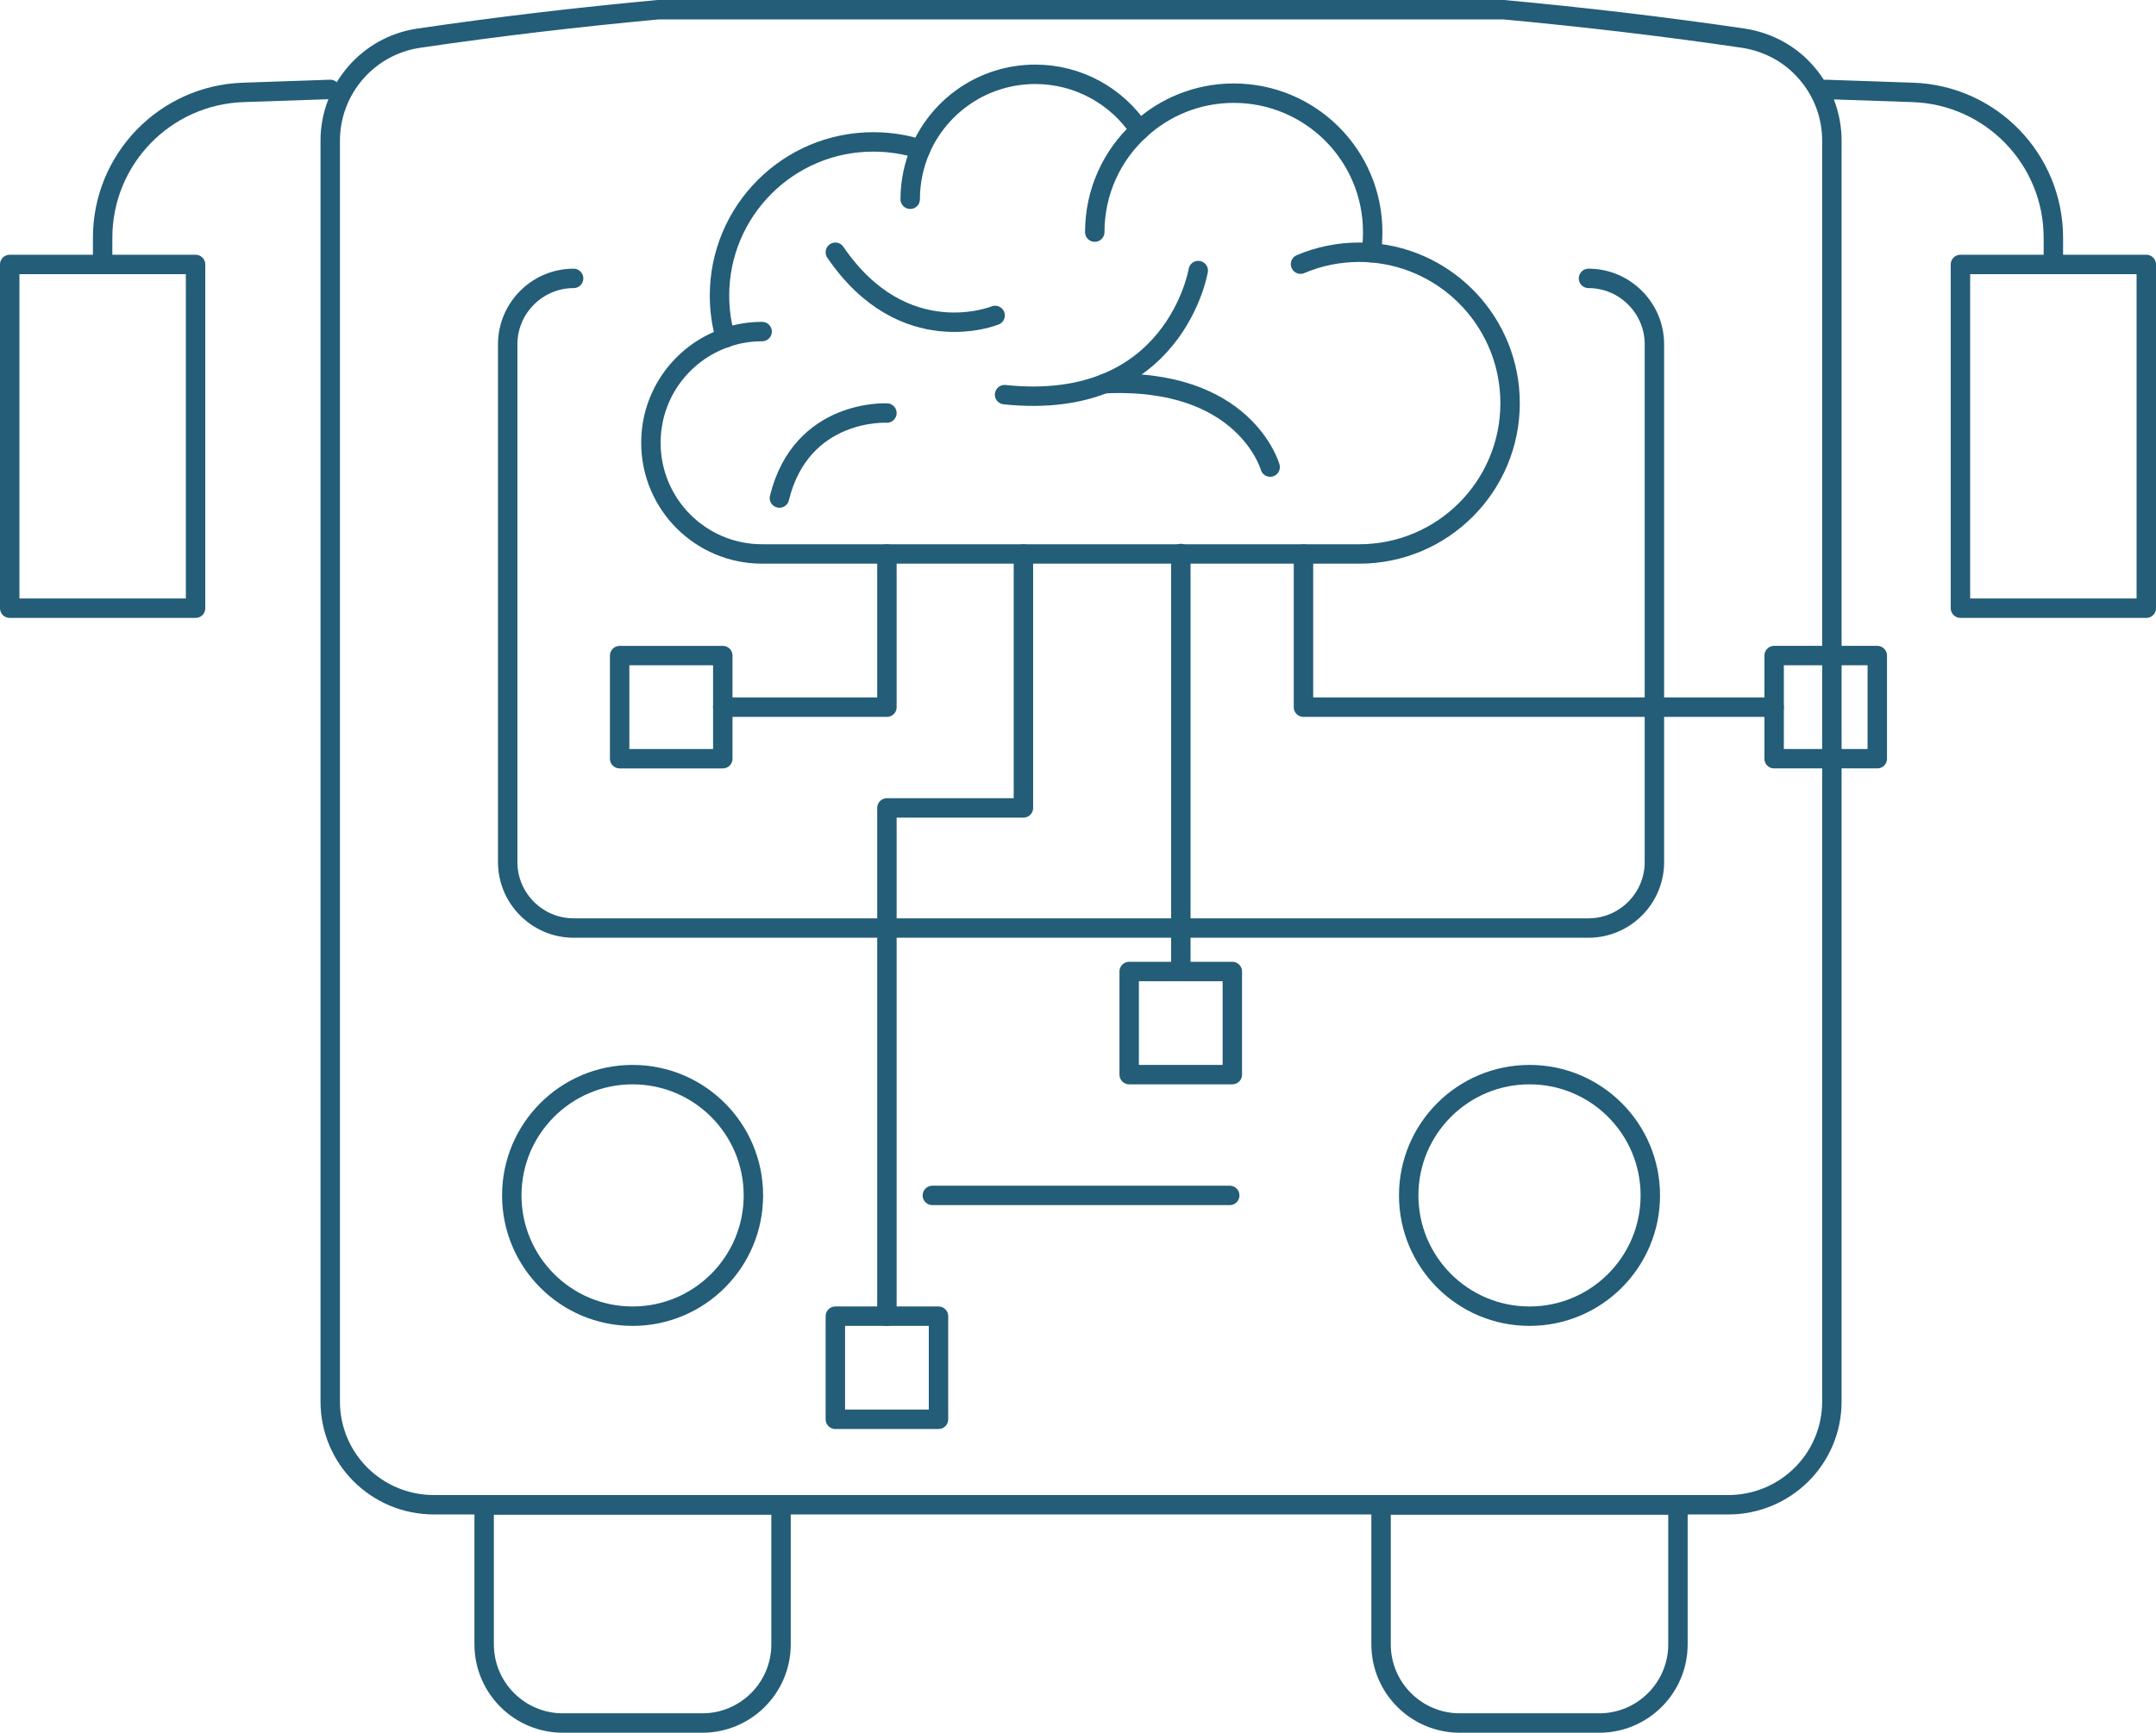
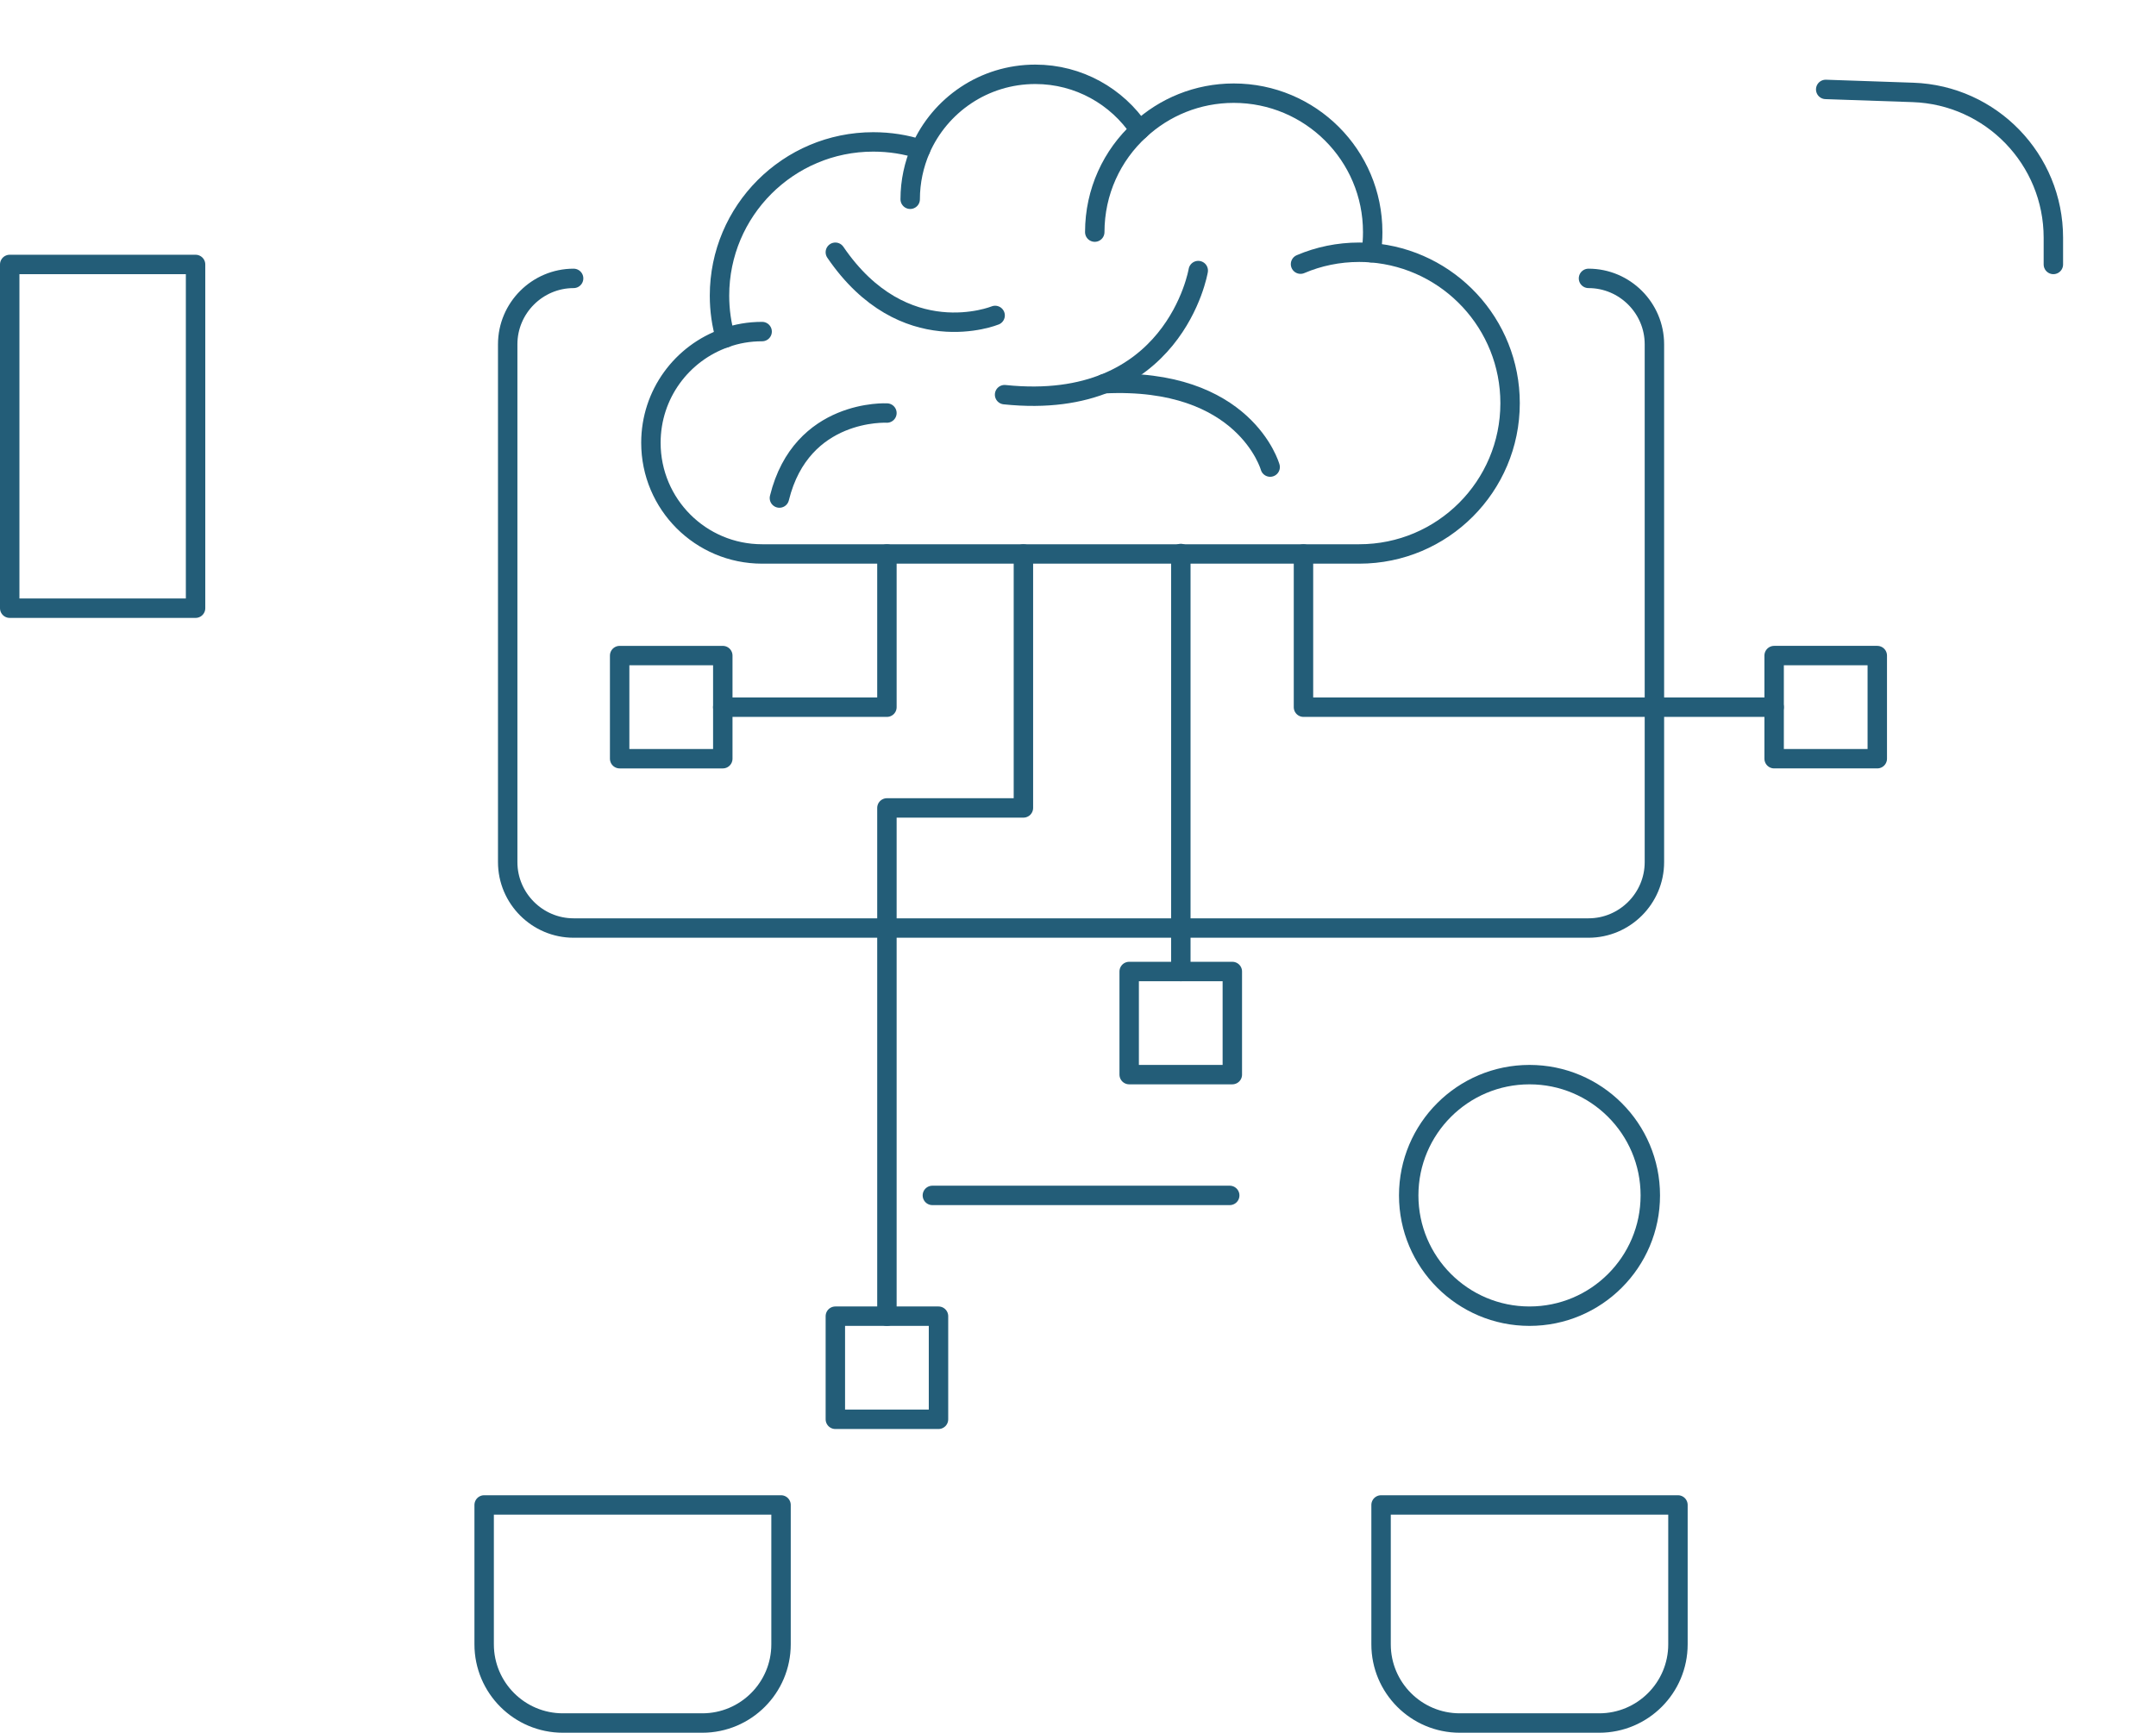
<svg xmlns="http://www.w3.org/2000/svg" id="Ebene_1" version="1.1" viewBox="0 0 222 178.459">
  <defs>
    <style>
      .st0 {
        fill: none;
        stroke: #235d78;
        stroke-linecap: round;
        stroke-linejoin: round;
        stroke-width: 2px;
      }
    </style>
  </defs>
  <g>
-     <path class="st0" d="M154.85,1c8.233.763,16.466,1.727,24.659,2.932,2.611.402,4.9,1.687,6.506,3.574,1.647,1.888,2.611,4.337,2.611,6.988v129.843c0,5.904-4.779,10.643-10.683,10.643H44.686c-5.904,0-10.683-4.739-10.683-10.643V14.494c0-5.301,3.896-9.799,9.117-10.563,8.193-1.205,16.426-2.169,24.659-2.932h87.071Z" />
    <rect class="st0" x="1" y="27.237" width="19.137" height="35.403" transform="translate(21.137 89.877) rotate(-180)" />
-     <path class="st0" d="M10.568,27.237v-2.75c0-8.072,6.397-14.692,14.464-14.969l8.978-.308" />
-     <rect class="st0" x="201.863" y="27.237" width="19.137" height="35.403" />
    <path class="st0" d="M211.432,27.237v-2.75c0-8.072-6.397-14.692-14.464-14.969l-8.978-.308" />
    <path class="st0" d="M163.565,28.672c3.735,0,6.787,3.052,6.787,6.787v53.335c0,3.735-3.052,6.787-6.787,6.787H59.064c-3.735,0-6.787-3.052-6.787-6.787v-53.335c0-3.735,3.052-6.787,6.787-6.787" />
-     <circle class="st0" cx="65.137" cy="123.119" r="12.439" />
    <circle class="st0" cx="157.491" cy="123.119" r="12.439" />
    <line class="st0" x1="96.005" y1="123.119" x2="126.623" y2="123.119" />
    <path class="st0" d="M49.853,155h30.569v14.354c0,4.474-3.632,8.106-8.106,8.106h-14.357c-4.474,0-8.106-3.632-8.106-8.106v-14.354h0Z" />
    <path class="st0" d="M142.207,155h30.569v14.354c0,4.474-3.632,8.106-8.106,8.106h-14.357c-4.474,0-8.106-3.632-8.106-8.106v-14.354h0Z" />
  </g>
  <g>
    <path class="st0" d="M74.701,34.801c-.405-1.376-.615-2.833-.615-4.354,0-8.741,7.09-15.831,15.831-15.831,1.7,0,3.351.259,4.872.761" />
    <path class="st0" d="M117.338,13.401c-2.315-3.464-6.265-5.747-10.732-5.747-5.293,0-9.826,3.173-11.817,7.721-.68,1.586-1.068,3.318-1.068,5.148" />
    <path class="st0" d="M141.183,26.027c.113-.696.162-1.408.162-2.121,0-7.916-6.41-14.31-14.31-14.31-3.739,0-7.155,1.441-9.696,3.804-2.833,2.59-4.613,6.346-4.613,10.506" />
    <path class="st0" d="M78.475,34.15c-1.326,0-2.602.215-3.779.646-4.475,1.558-7.673,5.801-7.673,10.806,0,6.331,5.121,11.452,11.452,11.452h61.487c8.585,0,15.529-6.961,15.529-15.529,0-8.171-6.298-14.866-14.303-15.496-.398-.033-.812-.05-1.226-.05-2.138,0-4.193.431-6.049,1.226" />
    <polyline class="st0" points="182.678 72.836 134.217 72.836 134.217 57.058" />
    <line class="st0" x1="121.588" y1="100.063" x2="121.588" y2="57.008" />
    <polyline class="st0" points="105.379 57.058 105.379 83.211 91.325 83.211 91.325 135.561" />
    <polyline class="st0" points="91.325 57.058 91.325 72.836 74.42 72.836" />
    <rect class="st0" x="63.803" y="67.52" width="10.621" height="10.621" transform="translate(141.945 3.718) rotate(90)" />
    <rect class="st0" x="86.015" y="135.558" width="10.621" height="10.621" transform="translate(232.194 49.543) rotate(90)" />
    <rect class="st0" x="182.679" y="67.52" width="10.621" height="10.621" transform="translate(260.821 -115.159) rotate(90)" />
    <rect class="st0" x="116.269" y="100.059" width="10.621" height="10.621" transform="translate(226.95 -16.211) rotate(90)" />
    <path class="st0" d="M123.382,27.867s-2.432,14.614-19.942,12.781" />
    <path class="st0" d="M130.786,48.106s-2.594-9.296-17.087-8.586" />
    <path class="st0" d="M102.467,32.488s-9.396,3.846-16.453-6.508" />
    <path class="st0" d="M91.325,42.54s-8.8-.486-11.07,8.755" />
  </g>
</svg>